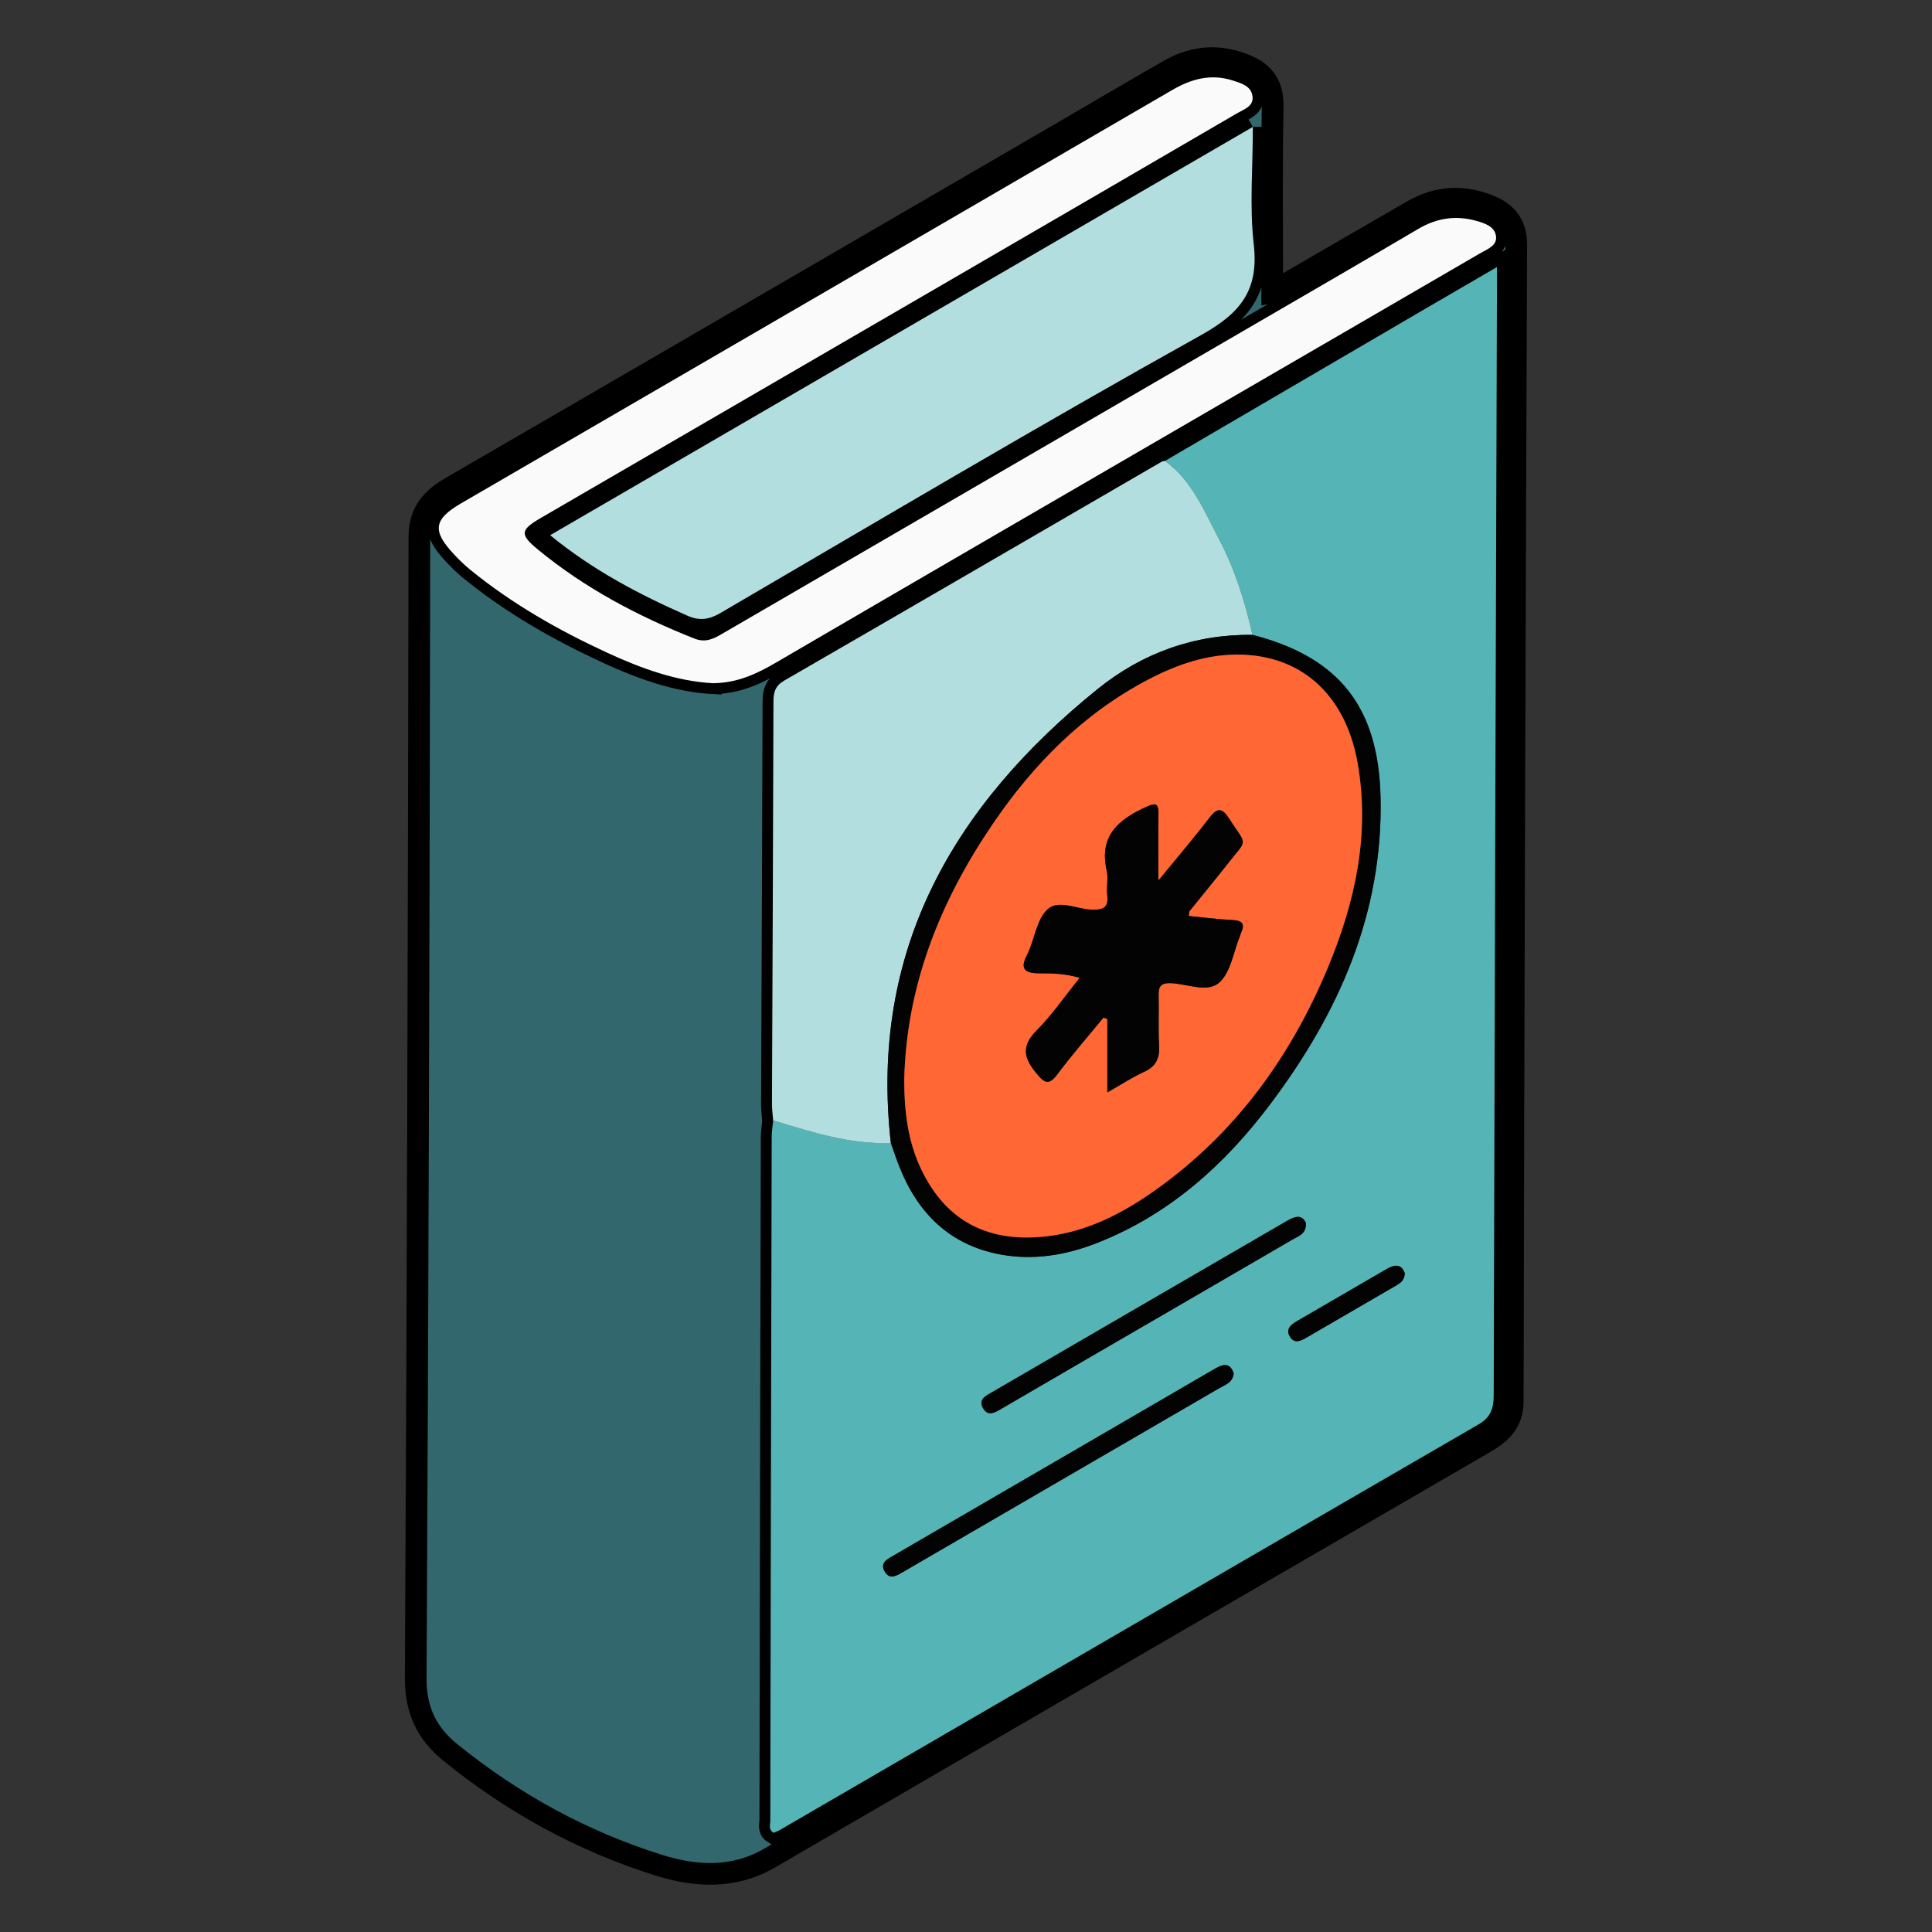
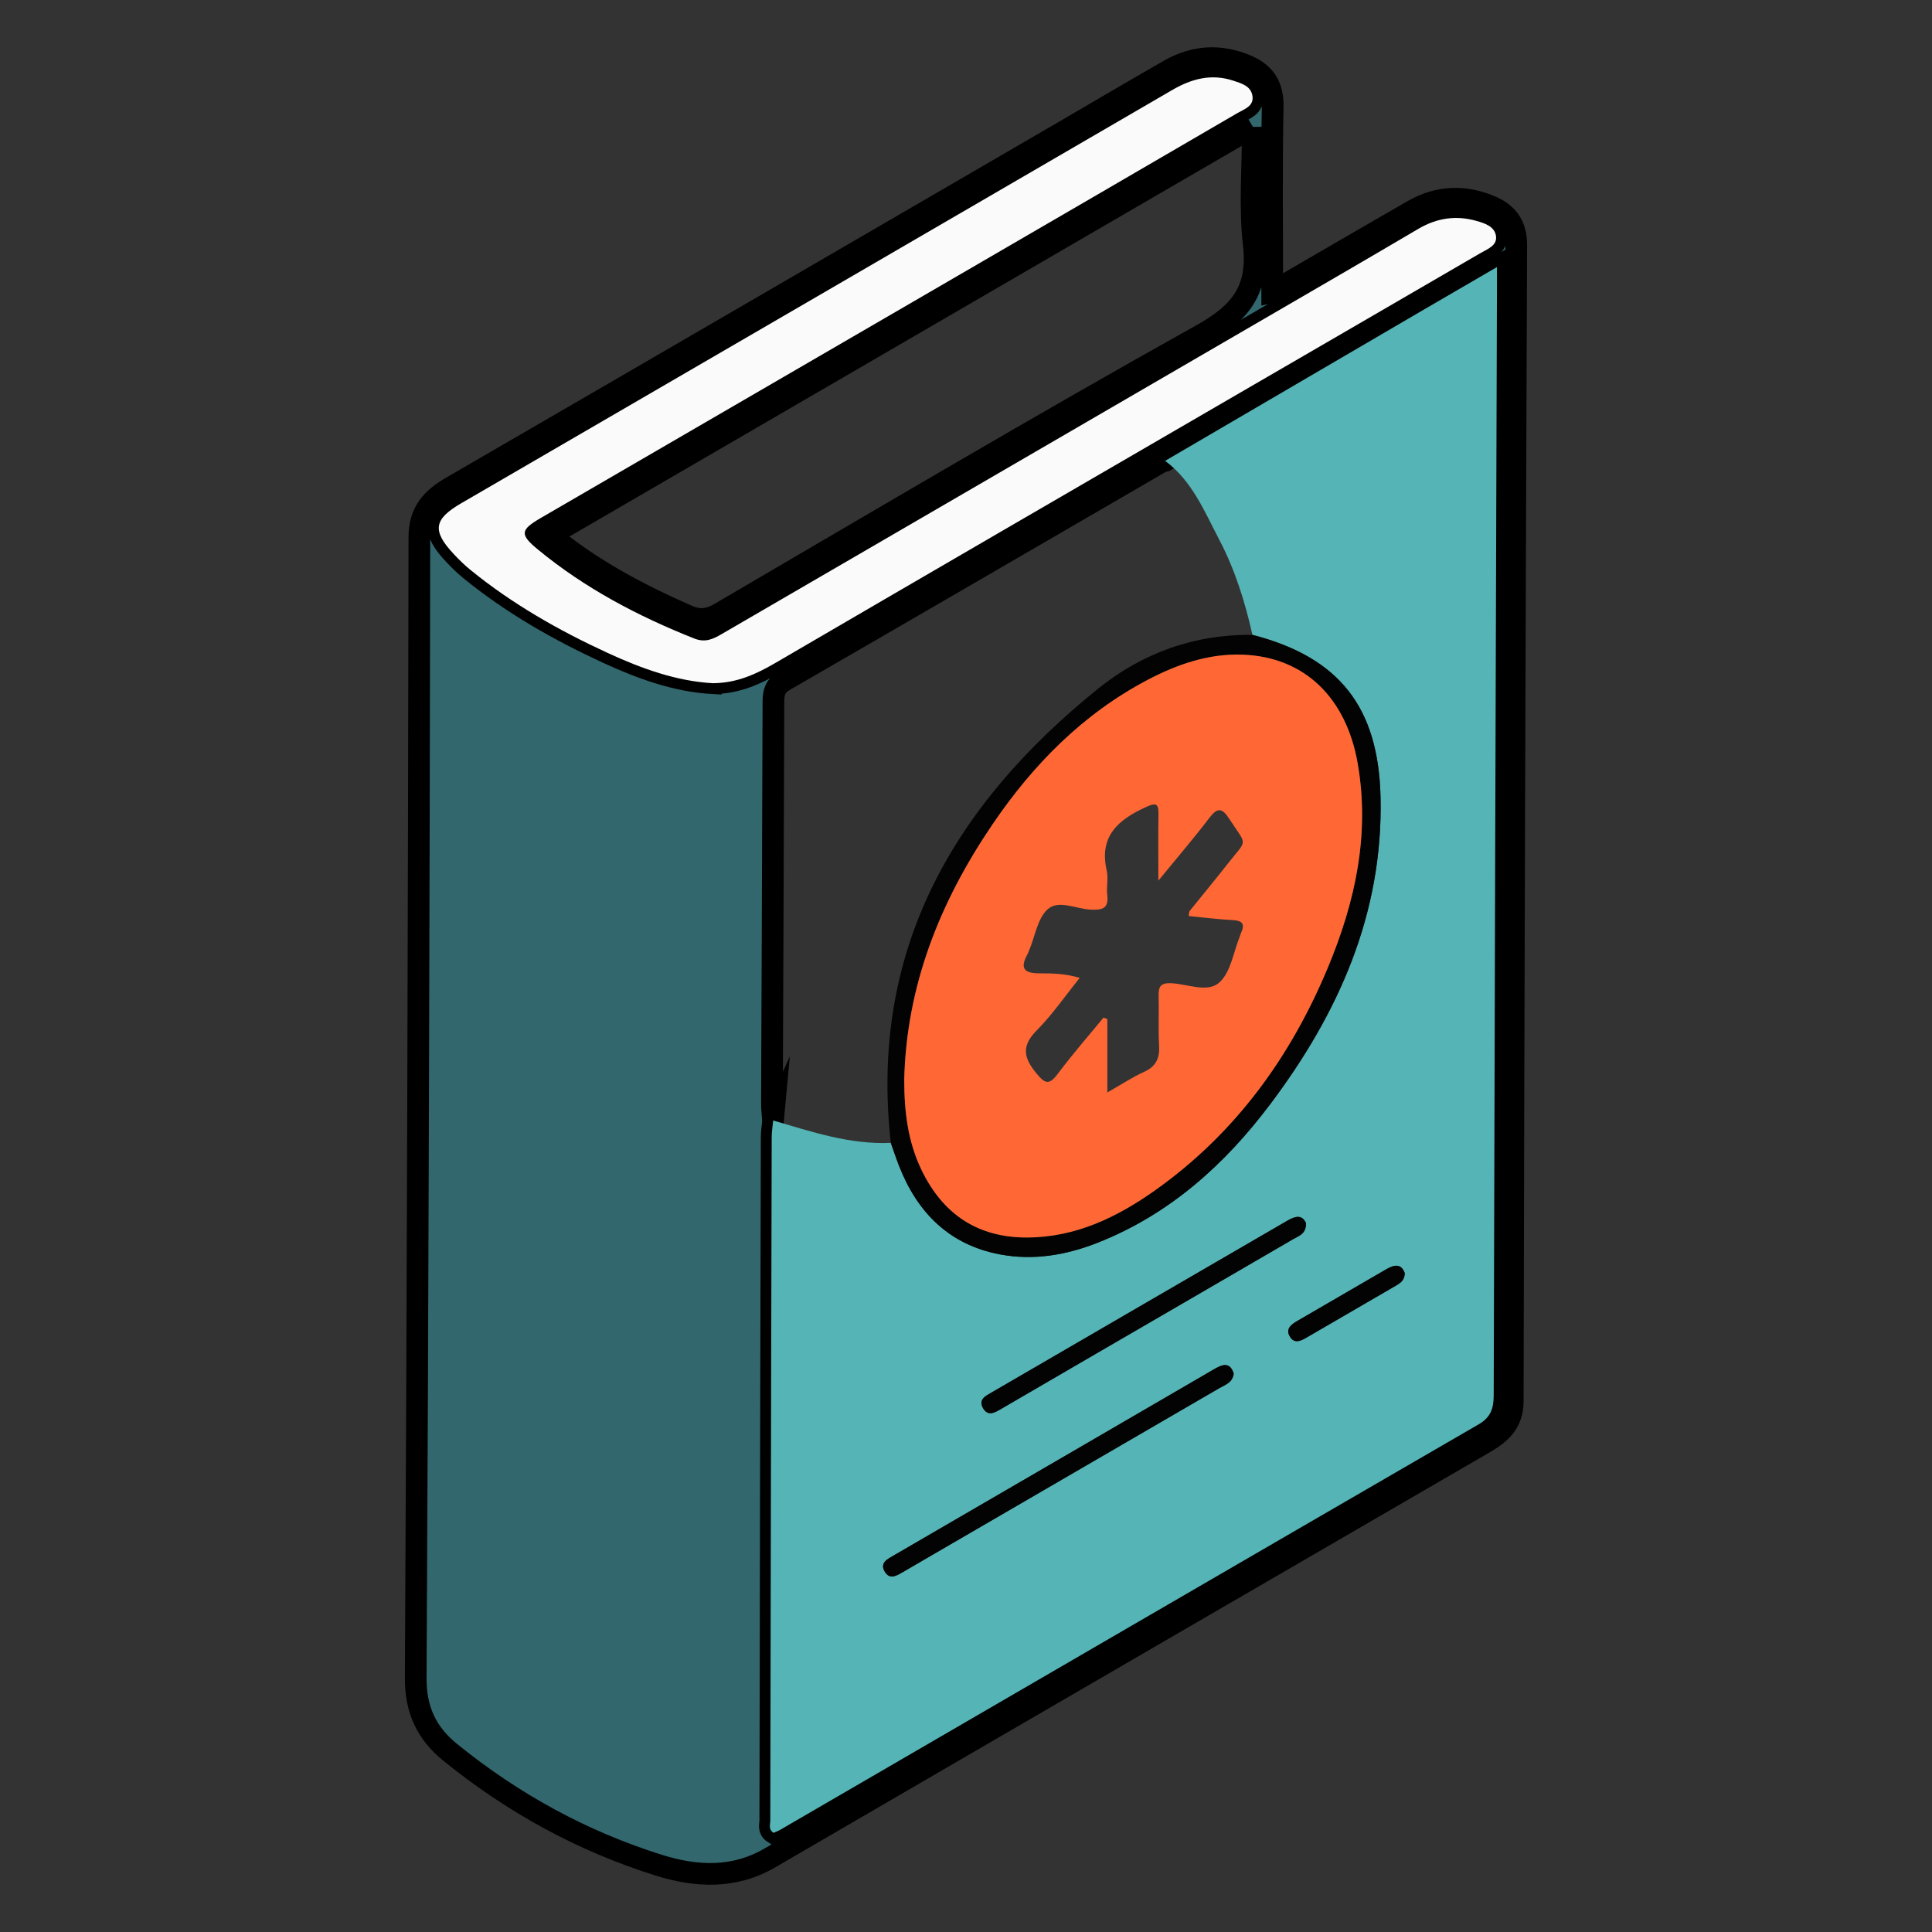
<svg xmlns="http://www.w3.org/2000/svg" id="Layer_1" data-name="Layer 1" viewBox="0 0 768 768">
  <rect x="0" y="0" width="768" height="768" fill="#333333" stroke="none" />
  <defs>
    <style>
      .cls-1 {
        fill: #030303;
      }

      .cls-2 {
        fill: #b3dedf;
      }

      .cls-3 {
        fill: #fafafa;
      }

      .cls-4 {
        fill: #ff6735;
      }

      .cls-5 {
        fill: #32676d;
        stroke: #000;
        stroke-miterlimit: 10;
        stroke-width: 8.62px;
      }

      .cls-6 {
        fill: #55b4b6;
      }
    </style>
  </defs>
  <path class="cls-5" d="M505.74,116.09c19.23-11.15,37.48-21.78,55.78-32.32,10.21-5.88,20.85-6.26,31.55-1.54,6.47,2.86,9.69,7.69,9.66,15.25-.6,153.15-1.11,306.3-1.39,459.44-.02,8.82-4.9,12.94-11.39,16.71-43.26,25.09-86.5,50.19-129.74,75.31-51.41,29.87-102.83,59.73-154.22,89.64-14.25,8.29-29.27,7.52-44.1,2.87-30.46-9.56-58.04-24.69-82.87-44.82-9.48-7.69-13.83-16.91-13.76-29.72.82-151.15,1.21-302.3,1.45-453.46.02-10.05,4.97-15.32,12.86-19.89,80.73-46.77,161.38-93.68,242.05-140.56,14.41-8.38,28.76-16.87,43.23-25.15,9.94-5.69,20.35-6.25,30.87-1.72,7.07,3.05,10.36,8.05,10.19,16.35-.49,24.14-.18,48.3-.18,73.61ZM307.34,445.43c-.2,2.22-.58,4.43-.59,6.65-.22,90.54-.41,181.09-.55,271.63,0,1.56-.87,3.49,1.28,4.88.77-.34,1.69-.64,2.51-1.11,92.58-53.77,185.14-107.58,277.77-161.25,4.82-2.79,5.99-6.35,6-11.58.35-146.41.83-292.83,1.29-439.24,0-2.65,0-5.29,0-9.23-10.39,6.04-19.76,11.47-29.1,16.93-34.28,20.03-68.55,40.07-102.82,60.11-.48.12-1.02.14-1.44.38-49.95,28.99-99.87,58.03-149.88,86.91-3.62,2.09-4.36,4.6-4.37,8.42-.12,53.29-.39,106.57-.59,159.86,0,2.22.31,4.44.48,6.66ZM498.03,50.43c-93.65,54.42-186.18,108.18-279.34,162.31,16.94,13.88,35.35,23.54,54.52,31.98,4.76,2.1,8.51,1.68,13.12-1.02,63.6-37.16,126.97-74.75,191.3-110.61,15.79-8.8,22.82-17.98,20.75-36.06-1.71-14.9-.35-30.15-.35-46.61ZM283.47,271.59c9.68-.08,17.38-3.75,25.01-8.2,58.54-34.15,117.17-68.17,175.77-102.22,34.78-20.2,69.59-40.36,104.35-60.6,2.7-1.57,6.62-2.93,6.08-6.72-.54-3.88-4.53-5.11-7.85-6.05-8.05-2.28-15.67-1.15-22.98,3.16-21.65,12.75-43.39,25.36-65.12,37.99-70.56,41.01-141.12,82-211.68,123.01-3.47,2.01-6.6,3.64-11.07,1.87-22.35-8.86-43.4-19.95-62.03-35.27-7.45-6.12-7.18-7.88,1.11-12.7,54.21-31.49,108.43-62.97,162.64-94.47,38.08-22.12,76.16-44.25,114.2-66.43,2.68-1.56,6.56-2.69,5.98-6.75-.58-4.02-4.36-5.06-7.68-6.15-8.7-2.85-16.53-.75-24.24,3.74-94.18,54.81-188.43,109.53-282.65,164.28-10.95,6.36-11.61,10.93-2.9,20.22,2.04,2.18,4.19,4.3,6.5,6.18,16.65,13.58,35.18,24.11,54.61,33.07,13.54,6.24,27.51,11.27,41.95,12.05Z" />
  <path class="cls-6" d="M463.14,183.2c34.27-20.04,68.54-40.08,102.82-60.11,9.35-5.46,18.71-10.89,29.1-16.93,0,3.94,0,6.59,0,9.23-.46,146.41-.94,292.83-1.29,439.24-.01,5.23-1.18,8.79-6,11.58-92.64,53.67-185.19,107.48-277.77,161.25-.82.47-1.74.77-2.51,1.11-2.16-1.39-1.29-3.32-1.28-4.88.14-90.54.33-181.09.55-271.63,0-2.22.38-4.43.59-6.65,15.3,4.48,30.47,9.62,46.76,8.9,1.08,3.03,2.08,6.09,3.26,9.09,7.3,18.69,20.05,31.46,40.19,35.24,13.28,2.49,26.3.28,38.83-4.67,28.5-11.27,50.41-30.96,68.5-54.99,27.14-36.05,44.93-75.74,43.9-121.99-.8-36.04-16.52-55.77-50.93-64.64-2.92-13.08-6.95-25.9-13.13-37.7-5.89-11.25-10.8-23.47-21.59-31.47ZM490.42,545.99c-1.57-4.94-4.74-3.49-7.98-1.61-17.2,9.99-34.38,20.01-51.58,30-25.15,14.62-50.3,29.22-75.45,43.85-2.57,1.5-5.95,3.01-3.57,6.72,2.03,3.17,4.83,1.25,7.21-.11,4.1-2.35,8.16-4.76,12.25-7.13,37.83-21.98,75.67-43.94,113.49-65.95,2.28-1.32,5.21-2.11,5.64-5.78ZM519.14,486.15c-1.65-3.57-4.44-2.63-7.53-.84-39.15,22.74-78.31,45.46-117.44,68.22-2.3,1.34-5.38,2.75-3.38,6.24,1.95,3.4,4.67,1.74,7.08.35,10.76-6.24,21.49-12.53,32.25-18.77,27.96-16.24,55.94-32.46,83.88-48.74,2.25-1.31,5.31-2.07,5.15-6.47ZM558.43,506.17c-1.38-3.99-4.18-3.47-7.39-1.61-11.79,6.85-23.59,13.7-35.38,20.55-2.53,1.47-4.86,3.31-2.76,6.45,1.85,2.76,4.39,1.35,6.58.08,11.8-6.83,23.59-13.69,35.37-20.55,1.73-1.01,3.44-2.06,3.57-4.92Z" />
-   <path class="cls-2" d="M354.11,454.33c-16.29.72-31.46-4.42-46.76-8.9-.17-2.22-.49-4.44-.48-6.66.2-53.29.47-106.57.59-159.86,0-3.82.75-6.34,4.37-8.42,50.01-28.88,99.93-57.92,149.88-86.91.41-.24.95-.26,1.44-.38,10.79,8,15.7,20.22,21.59,31.47,6.18,11.8,10.2,24.62,13.13,37.7-23.1-.29-43.87,7.27-61.47,21.48-57.37,46.31-90.88,103.9-82.28,180.48Z" />
-   <path class="cls-2" d="M498.03,50.43c0,16.46-1.36,31.71.35,46.61,2.07,18.08-4.96,27.25-20.75,36.06-64.33,35.86-127.7,73.45-191.3,110.61-4.61,2.69-8.36,3.11-13.12,1.02-19.17-8.44-37.58-18.1-54.52-31.98,93.16-54.13,185.69-107.89,279.34-162.31Z" />
  <path class="cls-3" d="M283.47,271.59c-14.45-.77-28.42-5.8-41.95-12.05-19.43-8.96-37.96-19.49-54.61-33.07-2.31-1.88-4.46-4-6.5-6.18-8.71-9.29-8.05-13.85,2.9-20.22,94.22-54.75,188.46-109.47,282.65-164.28,7.71-4.49,15.54-6.59,24.24-3.74,3.32,1.09,7.1,2.13,7.68,6.15.58,4.05-3.3,5.19-5.98,6.75-38.04,22.18-76.12,44.31-114.2,66.43-54.21,31.5-108.43,62.97-162.64,94.47-8.29,4.82-8.56,6.58-1.11,12.7,18.63,15.32,39.68,26.41,62.03,35.27,4.47,1.77,7.61.15,11.07-1.87,70.56-41.01,141.12-82,211.68-123.01,21.73-12.63,43.47-25.23,65.12-37.99,7.31-4.3,14.93-5.43,22.98-3.16,3.32.94,7.31,2.17,7.85,6.05.53,3.8-3.38,5.15-6.08,6.72-34.76,20.24-69.57,40.39-104.35,60.6-58.61,34.04-117.23,68.06-175.77,102.22-7.62,4.45-15.32,8.12-25.01,8.2Z" />
  <path class="cls-1" d="M354.11,454.33c-8.6-76.58,24.91-134.17,82.28-180.48,17.61-14.21,38.38-21.77,61.47-21.48,34.41,8.88,50.13,28.6,50.93,64.64,1.03,46.24-16.77,85.94-43.9,121.99-18.09,24.03-40,43.72-68.5,54.99-12.53,4.95-25.55,7.17-38.83,4.67-20.15-3.78-32.89-16.55-40.19-35.24-1.17-3-2.17-6.06-3.26-9.09ZM359.44,429.35c0,12.35,1.43,24.45,6.84,35.68,8.45,17.52,22.23,26.98,42.04,26.9,19.3-.08,35.79-8.07,50.99-18.87,31.76-22.56,53.75-52.91,68.6-88.59,10.78-25.91,16.69-52.68,11.8-80.9-4.57-26.41-21.31-42.41-45.72-43.32-13.5-.51-26.01,3.81-37.84,10.04-25.77,13.57-45.52,33.71-61.69,57.52-20.81,30.66-34.16,63.99-35.03,101.55Z" />
  <path class="cls-1" d="M490.42,545.99c-.43,3.67-3.36,4.46-5.64,5.78-37.82,22.01-75.65,43.97-113.49,65.95-4.08,2.37-8.15,4.78-12.25,7.13-2.38,1.36-5.18,3.28-7.21.11-2.38-3.72,1-5.23,3.57-6.72,25.14-14.63,50.3-29.23,75.45-43.85,17.2-10,34.38-20.01,51.58-30,3.24-1.88,6.41-3.33,7.98,1.61Z" />
  <path class="cls-1" d="M519.14,486.15c.16,4.4-2.91,5.16-5.15,6.47-27.94,16.28-55.91,32.49-83.88,48.74-10.76,6.25-21.49,12.53-32.25,18.77-2.41,1.4-5.13,3.05-7.08-.35-2-3.49,1.08-4.91,3.38-6.24,39.13-22.77,78.3-45.48,117.44-68.22,3.09-1.79,5.88-2.73,7.53.84Z" />
  <path class="cls-1" d="M558.43,506.17c-.13,2.86-1.84,3.91-3.57,4.92-11.78,6.86-23.57,13.72-35.37,20.55-2.19,1.27-4.73,2.68-6.58-.08-2.1-3.14.23-4.98,2.76-6.45,11.79-6.85,23.59-13.7,35.38-20.55,3.21-1.86,6.01-2.39,7.39,1.61Z" />
  <path class="cls-4" d="M359.44,429.35c.87-37.56,14.22-70.89,35.03-101.55,16.16-23.81,35.92-43.94,61.69-57.52,11.83-6.23,24.35-10.54,37.84-10.04,24.41.91,41.14,16.92,45.72,43.32,4.89,28.22-1.01,54.98-11.8,80.9-14.85,35.68-36.84,66.03-68.6,88.59-15.21,10.8-31.69,18.8-50.99,18.87-19.81.08-33.59-9.38-42.04-26.9-5.42-11.23-6.84-23.33-6.84-35.68ZM440.18,434.27c5.95-3.38,10.08-6.15,14.55-8.15,4.87-2.18,6.34-5.54,6.03-10.64-.39-6.46-.01-12.97-.18-19.45-.09-3.57.5-5.35,4.89-5.19,6.58.25,14.62,4.06,19.39-.42,4.45-4.18,5.47-12,8-18.22.19-.46.29-.96.5-1.41,1.6-3.48.53-4.85-3.32-5.04-5.84-.29-11.65-1.05-17.52-1.62.19-1.08.13-1.67.38-1.99,4.99-6.22,10.11-12.35,15.02-18.63,8.12-10.38,7.94-6.85.72-18.03-2.85-4.41-4.71-4.56-7.94-.31-6.09,8-12.65,15.63-20.23,24.89,0-10.24-.1-18.41.04-26.57.07-4.24-1.19-4.39-4.8-2.75-11,5-18.95,11.48-15.77,25.32.71,3.08-.18,6.5.21,9.7.65,5.31-1.83,6.03-6.44,5.84-5.87-.24-12.94-4.1-17.29-.12-3.99,3.64-4.95,10.61-7.24,16.1-.29.69-.54,1.4-.9,2.05-3.12,5.75-.58,7.3,5.02,7.29,5.07-.01,10.21.09,15.91,1.8-6.01,7.45-10.97,14.71-17.06,20.84-6.08,6.12-5.37,10.76-.26,16.99,3.51,4.28,5.1,4.97,8.61.29,5.75-7.68,12.08-14.92,18.17-22.34.51.2,1.02.4,1.52.6v29.19Z" />
-   <path class="cls-1" d="M440.18,434.27v-29.19c-.51-.2-1.02-.4-1.52-.6-6.09,7.42-12.42,14.67-18.17,22.34-3.5,4.68-5.1,3.99-8.61-.29-5.11-6.23-5.82-10.88.26-16.99,6.1-6.13,11.05-13.39,17.06-20.84-5.69-1.71-10.84-1.81-15.91-1.8-5.6.01-8.14-1.54-5.02-7.29.35-.65.61-1.36.9-2.05,2.3-5.5,3.25-12.46,7.24-16.1,4.35-3.97,11.42-.12,17.29.12,4.61.19,7.09-.53,6.44-5.84-.39-3.2.5-6.61-.21-9.7-3.17-13.85,4.77-20.32,15.77-25.32,3.61-1.64,4.88-1.48,4.8,2.75-.14,8.16-.04,16.33-.04,26.57,7.58-9.26,14.14-16.89,20.23-24.89,3.23-4.25,5.09-4.1,7.94.31,7.22,11.18,7.39,7.65-.72,18.03-4.92,6.28-10.03,12.41-15.02,18.63-.26.32-.19.91-.38,1.99,5.87.57,11.68,1.33,17.52,1.62,3.85.19,4.92,1.56,3.32,5.04-.21.45-.31.95-.5,1.41-2.53,6.22-3.55,14.04-8,18.22-4.77,4.48-12.81.67-19.39.42-4.39-.16-4.99,1.62-4.89,5.19.17,6.48-.21,12.99.18,19.45.31,5.1-1.16,8.46-6.03,10.64-4.47,2.01-8.6,4.77-14.55,8.15Z" />
</svg>